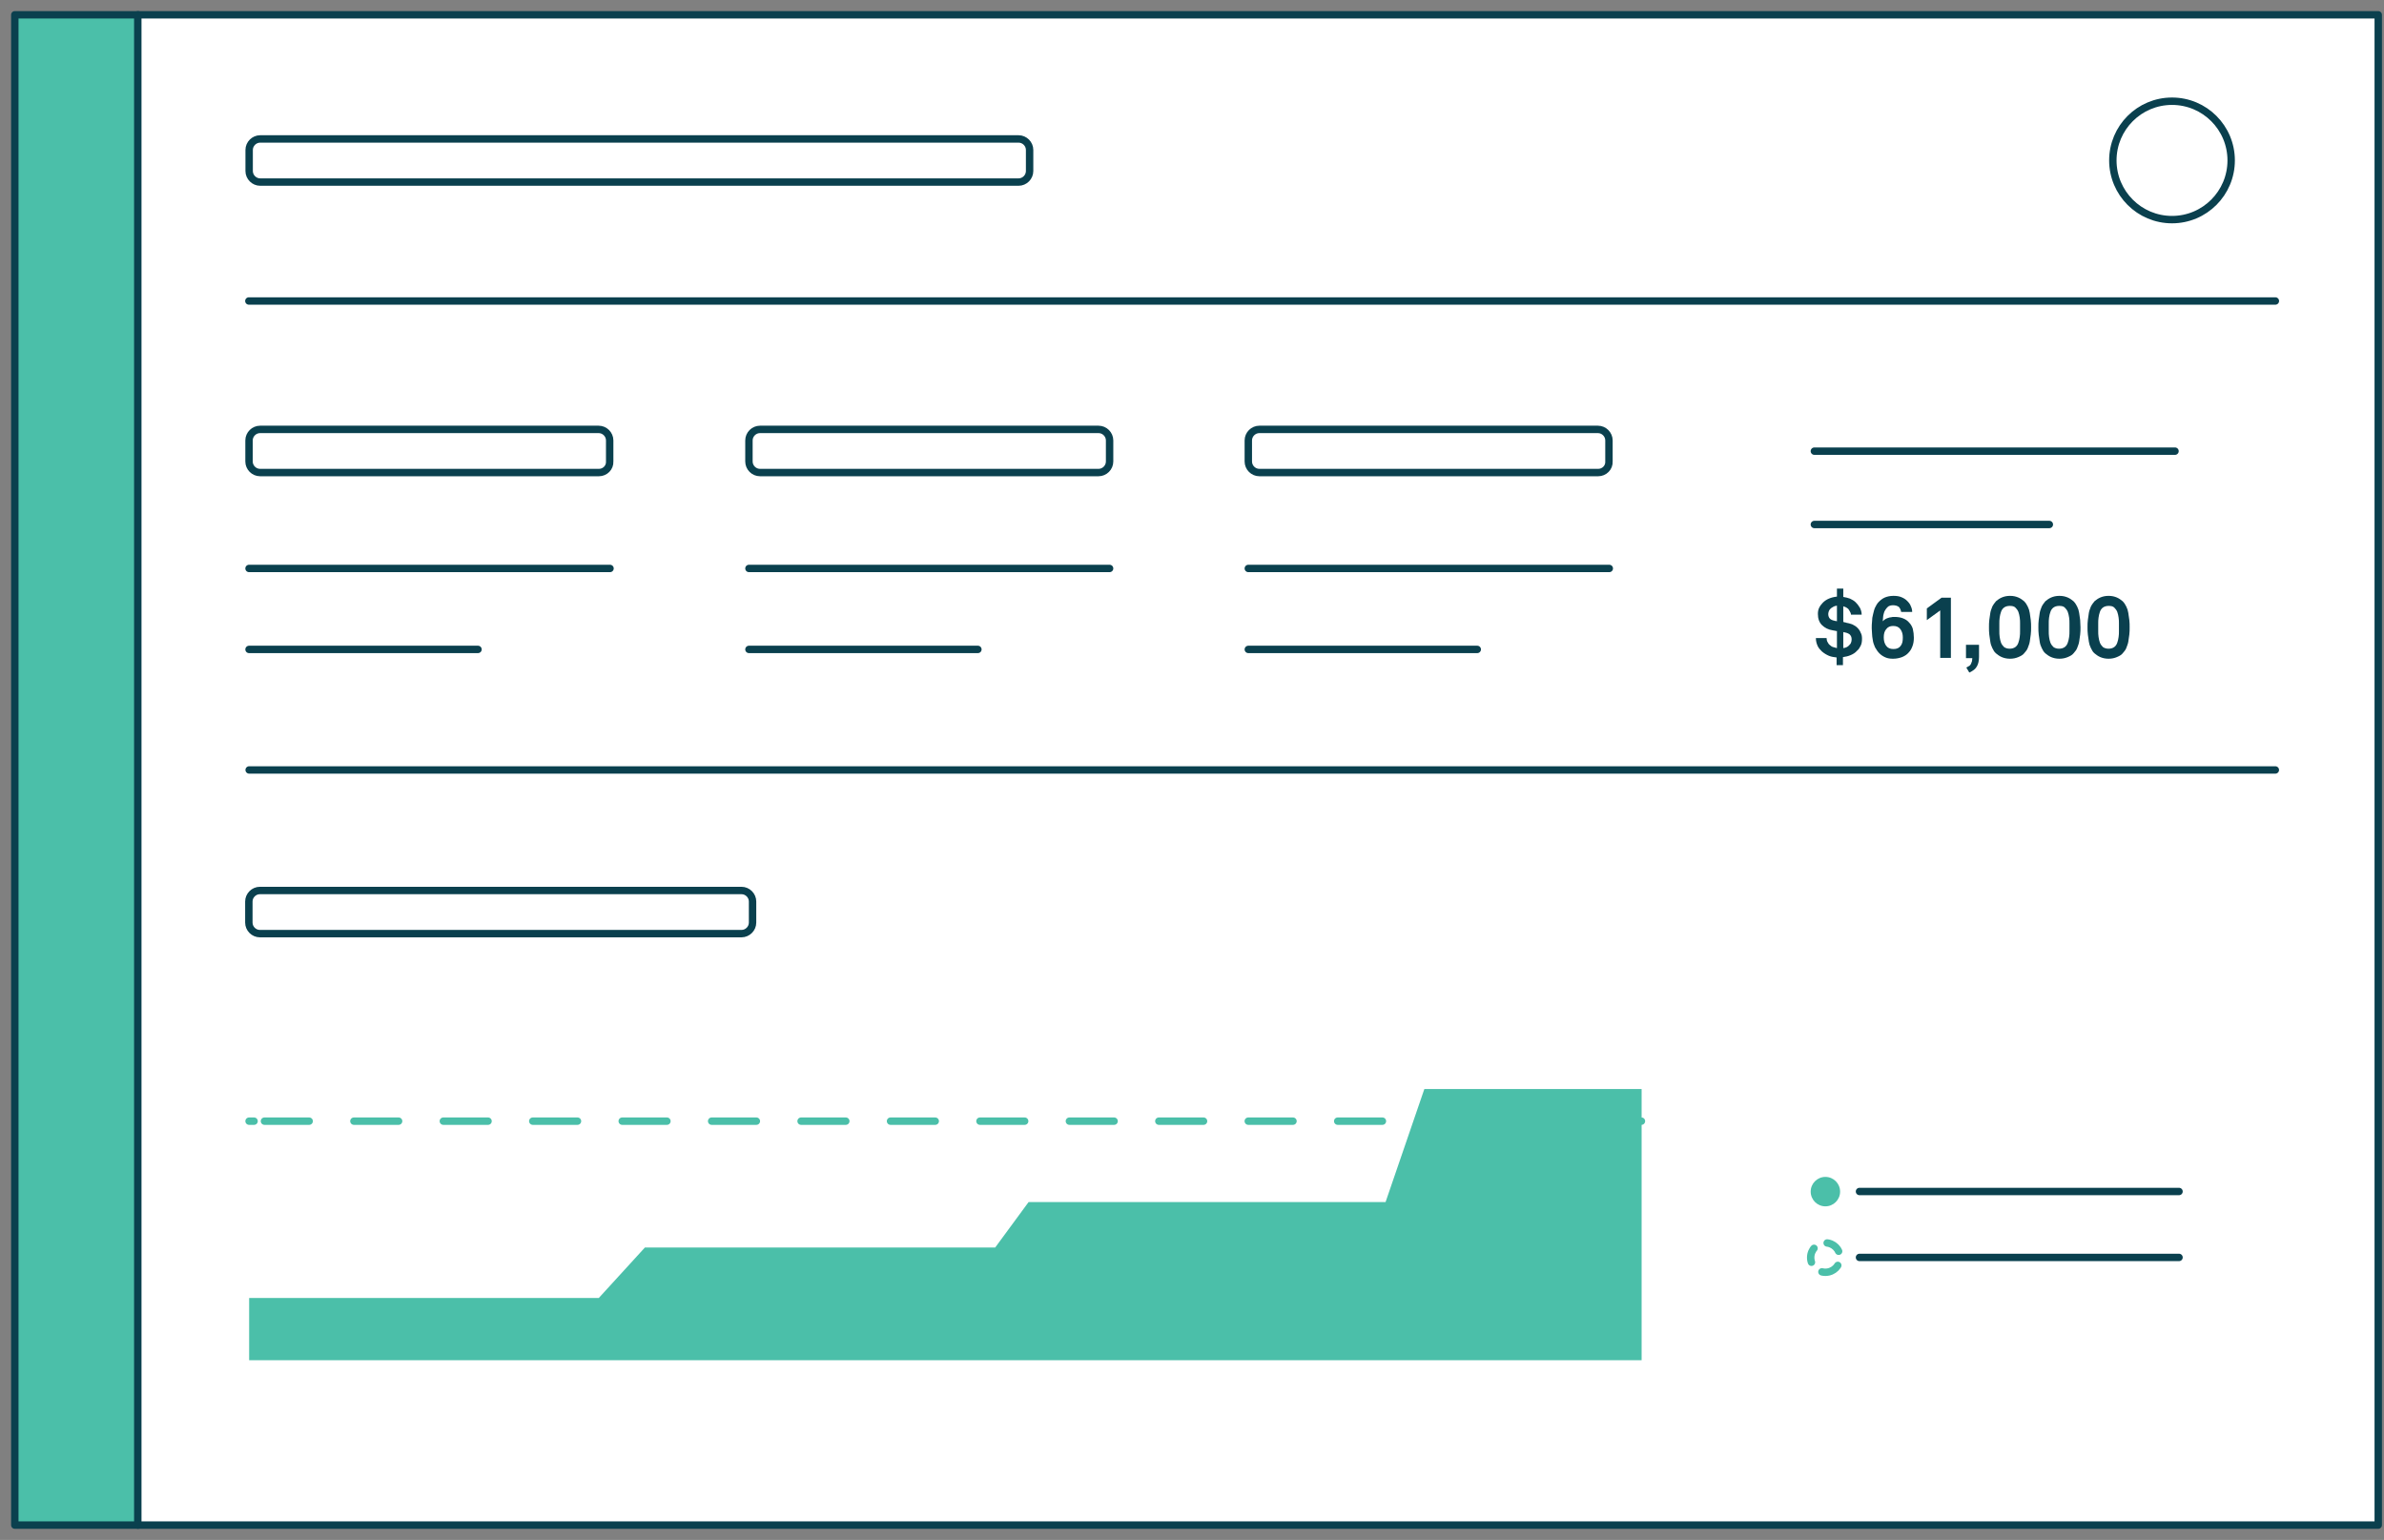
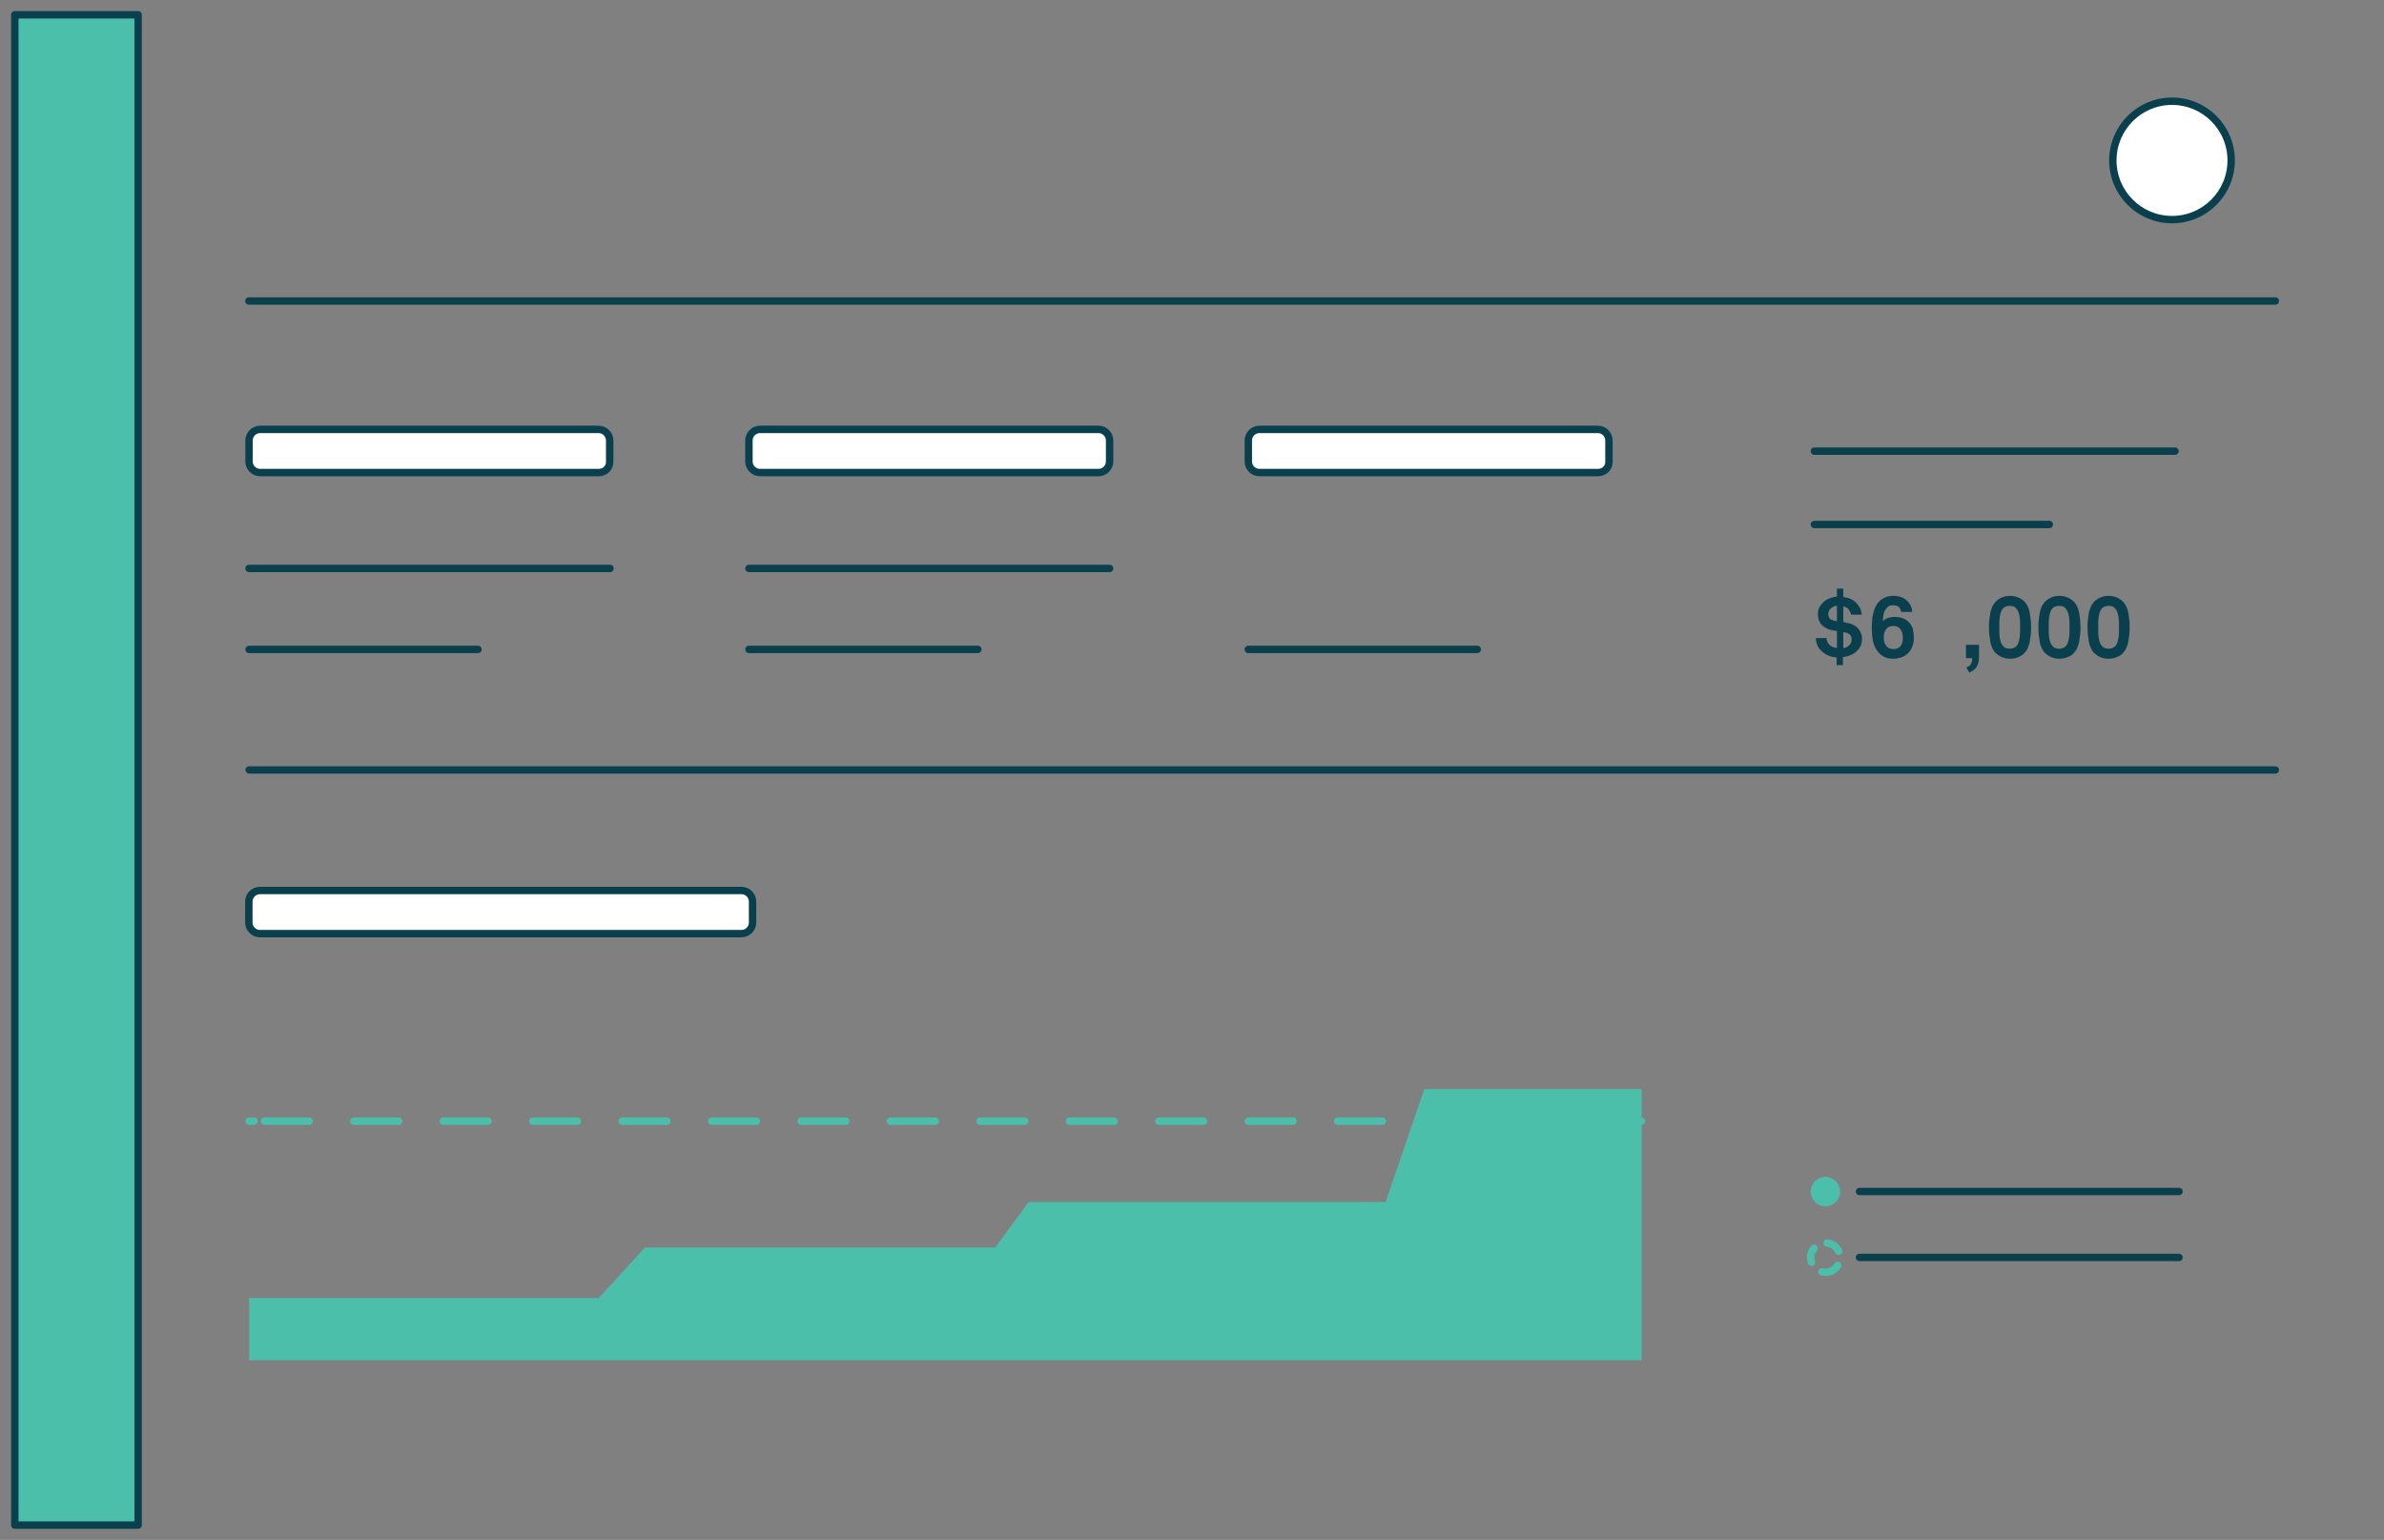
<svg xmlns="http://www.w3.org/2000/svg" width="161" height="104" viewBox="0 0 161 104" fill="none">
  <rect x="0" y="0" width="161" height="104" fill="#808080" stroke="none" />
  <path d="M9.329 1H1V103H9.329V1Z" fill="#4BBFA9" stroke="#0A404E" stroke-width="0.5" stroke-miterlimit="10" stroke-linecap="round" stroke-linejoin="round" />
-   <path d="M160.611 1H9.306V103H160.611V1Z" fill="white" stroke="#0A404E" stroke-width="0.5" stroke-miterlimit="10" stroke-linecap="round" stroke-linejoin="round" />
-   <path d="M68.788 12.296H17.571C17.165 12.296 16.826 11.958 16.826 11.551V10.128C16.826 9.722 17.165 9.383 17.571 9.383H68.788C69.195 9.383 69.533 9.722 69.533 10.128V11.551C69.533 11.958 69.195 12.296 68.788 12.296Z" fill="white" stroke="#0A404E" stroke-width="0.5" stroke-miterlimit="10" stroke-linecap="round" stroke-linejoin="round" />
  <path d="M50.078 63.054H17.551C17.144 63.054 16.806 62.715 16.806 62.309V60.886C16.806 60.479 17.144 60.141 17.551 60.141H50.078C50.484 60.141 50.823 60.479 50.823 60.886V62.309C50.823 62.715 50.484 63.054 50.078 63.054Z" fill="white" stroke="#0A404E" stroke-width="0.5" stroke-miterlimit="10" stroke-linecap="round" stroke-linejoin="round" />
  <path d="M16.806 20.328H153.664" stroke="#0A404E" stroke-width="0.5" stroke-miterlimit="10" stroke-linecap="round" stroke-linejoin="round" />
  <path d="M16.826 52H153.662" stroke="#0A404E" stroke-width="0.5" stroke-miterlimit="10" stroke-linecap="round" stroke-linejoin="round" />
  <path d="M40.452 31.914H17.563C17.157 31.914 16.818 31.575 16.818 31.168V29.745C16.818 29.339 17.157 29 17.563 29H40.429C40.836 29 41.174 29.339 41.174 29.745V31.168C41.197 31.575 40.858 31.914 40.452 31.914Z" fill="white" stroke="#0A404E" stroke-width="0.5" stroke-miterlimit="10" stroke-linecap="round" stroke-linejoin="round" />
  <path d="M16.818 38.391H41.197" stroke="#0A404E" stroke-width="0.5" stroke-miterlimit="10" stroke-linecap="round" stroke-linejoin="round" />
  <path d="M16.818 43.859H32.281" stroke="#0A404E" stroke-width="0.5" stroke-miterlimit="10" stroke-linecap="round" stroke-linejoin="round" />
  <path d="M74.19 31.914H51.324C50.917 31.914 50.579 31.575 50.579 31.168V29.745C50.579 29.339 50.917 29 51.324 29H74.19C74.596 29 74.935 29.339 74.935 29.745V31.168C74.935 31.575 74.596 31.914 74.19 31.914Z" fill="white" stroke="#0A404E" stroke-width="0.5" stroke-miterlimit="10" stroke-linecap="round" stroke-linejoin="round" />
  <path d="M50.579 38.391H74.935" stroke="#0A404E" stroke-width="0.5" stroke-miterlimit="10" stroke-linecap="round" stroke-linejoin="round" />
  <path d="M50.579 43.859H66.041" stroke="#0A404E" stroke-width="0.5" stroke-miterlimit="10" stroke-linecap="round" stroke-linejoin="round" />
  <path d="M107.937 31.914H85.048C84.642 31.914 84.303 31.575 84.303 31.168V29.745C84.303 29.339 84.642 29 85.048 29H107.914C108.32 29 108.659 29.339 108.659 29.745V31.168C108.681 31.575 108.343 31.914 107.937 31.914Z" fill="white" stroke="#0A404E" stroke-width="0.5" stroke-miterlimit="10" stroke-linecap="round" stroke-linejoin="round" />
-   <path d="M84.303 38.391H108.681" stroke="#0A404E" stroke-width="0.5" stroke-miterlimit="10" stroke-linecap="round" stroke-linejoin="round" />
  <path d="M84.303 43.859H99.765" stroke="#0A404E" stroke-width="0.5" stroke-miterlimit="10" stroke-linecap="round" stroke-linejoin="round" />
  <path d="M125.578 80.469H147.157" stroke="#0A404E" stroke-width="0.5" stroke-miterlimit="10" stroke-linecap="round" stroke-linejoin="round" />
  <path d="M123.275 81.472C123.824 81.472 124.269 81.027 124.269 80.478C124.269 79.929 123.824 79.484 123.275 79.484C122.727 79.484 122.282 79.929 122.282 80.478C122.282 81.027 122.727 81.472 123.275 81.472Z" fill="#4BBFA9" />
  <path d="M125.578 84.922H147.157" stroke="#0A404E" stroke-width="0.5" stroke-miterlimit="10" stroke-linecap="round" stroke-linejoin="round" />
  <path d="M123.275 85.925C123.824 85.925 124.269 85.48 124.269 84.931C124.269 84.382 123.824 83.938 123.275 83.938C122.727 83.938 122.282 84.382 122.282 84.931C122.282 85.48 122.727 85.925 123.275 85.925Z" stroke="#4BBFA9" stroke-width="0.5" stroke-miterlimit="10" stroke-linecap="round" stroke-linejoin="round" stroke-dasharray="1 1" />
  <path d="M146.684 14.832C148.89 14.832 150.679 13.042 150.679 10.834C150.679 8.626 148.89 6.836 146.684 6.836C144.477 6.836 142.688 8.626 142.688 10.834C142.688 13.042 144.477 14.832 146.684 14.832Z" fill="white" stroke="#0A404E" stroke-width="0.5" stroke-miterlimit="10" stroke-linecap="round" stroke-linejoin="round" />
  <path d="M125.748 43.138C125.748 43.319 125.726 43.477 125.658 43.612C125.59 43.748 125.522 43.861 125.409 43.951C125.297 44.087 125.139 44.177 124.981 44.245C124.823 44.312 124.642 44.358 124.461 44.38V44.922H124.033V44.403C123.852 44.38 123.671 44.358 123.513 44.29C123.355 44.222 123.197 44.132 123.039 43.996C122.926 43.883 122.814 43.77 122.746 43.612C122.678 43.454 122.633 43.296 122.633 43.093H123.355C123.355 43.183 123.378 43.296 123.423 43.364C123.468 43.454 123.513 43.522 123.581 43.567C123.649 43.635 123.717 43.68 123.807 43.703C123.897 43.725 123.965 43.748 124.055 43.77V42.618C124.01 42.618 123.965 42.618 123.92 42.596C123.875 42.596 123.829 42.573 123.784 42.573C123.468 42.528 123.22 42.393 123.039 42.212C122.859 42.031 122.769 41.783 122.769 41.467C122.769 41.309 122.791 41.173 122.859 41.037C122.927 40.902 123.017 40.789 123.107 40.699C123.22 40.586 123.355 40.495 123.513 40.428C123.671 40.36 123.852 40.315 124.055 40.292V39.75H124.484V40.315C124.642 40.337 124.8 40.382 124.935 40.428C125.071 40.495 125.206 40.563 125.319 40.676C125.432 40.789 125.522 40.902 125.613 41.06C125.68 41.196 125.726 41.354 125.726 41.512H125.003C125.003 41.444 124.981 41.376 124.935 41.309C124.89 41.241 124.868 41.173 124.823 41.128C124.777 41.083 124.732 41.06 124.665 41.015C124.597 40.992 124.552 40.97 124.484 40.947V42.009C124.507 42.009 124.552 42.009 124.574 42.031C124.619 42.031 124.642 42.031 124.665 42.054C124.823 42.076 124.958 42.122 125.093 42.167C125.229 42.234 125.342 42.302 125.432 42.393C125.522 42.483 125.613 42.596 125.658 42.731C125.726 42.844 125.748 42.98 125.748 43.138ZM124.055 40.902C123.987 40.925 123.897 40.925 123.829 40.97C123.762 41.015 123.694 41.037 123.626 41.105C123.581 41.15 123.536 41.196 123.513 41.263C123.491 41.331 123.468 41.399 123.468 41.467C123.468 41.602 123.513 41.715 123.581 41.783C123.649 41.85 123.762 41.896 123.875 41.918C123.897 41.918 123.942 41.941 123.965 41.941C123.987 41.941 124.033 41.941 124.055 41.964V40.902V40.902ZM125.048 43.183C125.048 43.025 125.003 42.935 124.913 42.844C124.823 42.777 124.71 42.731 124.574 42.709L124.484 42.686V43.77C124.665 43.748 124.8 43.68 124.89 43.567C124.935 43.522 124.981 43.477 125.003 43.409C125.026 43.364 125.048 43.273 125.048 43.183Z" fill="#0A404E" />
  <path d="M129.249 43.066C129.249 43.269 129.226 43.45 129.159 43.63C129.091 43.811 129.023 43.946 128.888 44.082C128.775 44.217 128.617 44.308 128.459 44.376C128.278 44.443 128.075 44.488 127.849 44.488C127.646 44.488 127.488 44.466 127.33 44.398C127.172 44.33 127.037 44.24 126.924 44.127C126.811 44.014 126.721 43.879 126.63 43.721C126.563 43.562 126.495 43.404 126.472 43.201C126.45 43.066 126.427 42.93 126.427 42.817C126.427 42.704 126.405 42.569 126.405 42.433C126.405 42.275 126.405 42.139 126.427 41.959C126.427 41.801 126.45 41.642 126.495 41.484C126.54 41.326 126.563 41.168 126.63 41.033C126.698 40.897 126.766 40.762 126.879 40.649C126.992 40.536 127.127 40.423 127.285 40.355C127.443 40.287 127.646 40.242 127.872 40.242C128.075 40.242 128.256 40.265 128.414 40.333C128.572 40.4 128.684 40.468 128.797 40.581C128.91 40.694 129.001 40.807 129.046 40.942C129.113 41.078 129.136 41.213 129.136 41.326H128.391C128.368 41.191 128.323 41.1 128.256 41.01C128.165 40.92 128.007 40.875 127.827 40.875C127.736 40.875 127.646 40.897 127.601 40.92C127.533 40.942 127.488 40.987 127.443 41.033C127.398 41.078 127.353 41.146 127.308 41.213C127.262 41.281 127.24 41.349 127.217 41.439C127.195 41.53 127.172 41.597 127.172 41.688C127.172 41.778 127.15 41.868 127.15 41.959C127.195 41.914 127.24 41.868 127.308 41.823C127.375 41.778 127.443 41.755 127.511 41.733C127.578 41.71 127.646 41.688 127.714 41.688C127.782 41.665 127.849 41.665 127.917 41.665C128.143 41.665 128.323 41.688 128.504 41.755C128.684 41.823 128.82 41.914 128.933 42.049C129.046 42.162 129.136 42.32 129.181 42.478C129.226 42.681 129.249 42.862 129.249 43.066ZM128.504 43.043C128.504 42.84 128.459 42.659 128.346 42.501C128.233 42.343 128.075 42.275 127.849 42.275C127.646 42.275 127.488 42.343 127.375 42.501C127.262 42.636 127.217 42.817 127.217 43.043C127.217 43.269 127.262 43.449 127.375 43.608C127.488 43.766 127.646 43.833 127.872 43.833C128.098 43.833 128.256 43.766 128.368 43.608C128.481 43.449 128.504 43.291 128.504 43.043Z" fill="#0A404E" />
-   <path d="M131.029 44.433V41.225L130.126 41.88V41.09L131.119 40.367H131.751V44.433H131.029Z" fill="#0A404E" />
  <path d="M133.65 44.36C133.65 44.608 133.605 44.834 133.514 44.992C133.424 45.173 133.244 45.309 132.995 45.422L132.792 45.083C132.882 45.038 132.95 44.992 132.995 44.97C133.04 44.947 133.086 44.88 133.108 44.834C133.131 44.789 133.153 44.721 133.176 44.654C133.176 44.586 133.198 44.518 133.198 44.45H132.77V43.547H133.65V44.36Z" fill="#0A404E" />
-   <path d="M137.167 42.365C137.167 42.523 137.167 42.704 137.144 42.862C137.122 43.02 137.099 43.178 137.077 43.337C137.054 43.495 136.986 43.63 136.941 43.766C136.896 43.901 136.783 44.014 136.693 44.127C136.603 44.24 136.467 44.308 136.309 44.376C136.151 44.443 135.971 44.488 135.745 44.488C135.519 44.488 135.339 44.443 135.181 44.376C135.023 44.308 134.91 44.217 134.797 44.127C134.684 44.037 134.616 43.901 134.548 43.766C134.481 43.63 134.436 43.495 134.413 43.337C134.39 43.178 134.368 43.02 134.345 42.862C134.323 42.704 134.323 42.523 134.323 42.365C134.323 42.207 134.323 42.026 134.345 41.868C134.368 41.71 134.39 41.552 134.413 41.394C134.436 41.236 134.503 41.1 134.548 40.965C134.616 40.829 134.706 40.717 134.797 40.604C134.91 40.513 135.023 40.423 135.181 40.355C135.339 40.287 135.519 40.242 135.745 40.242C135.971 40.242 136.151 40.287 136.309 40.355C136.467 40.423 136.58 40.513 136.693 40.604C136.806 40.717 136.873 40.829 136.941 40.965C137.009 41.1 137.054 41.236 137.077 41.394C137.099 41.552 137.122 41.71 137.144 41.868C137.167 42.049 137.167 42.207 137.167 42.365ZM136.422 42.117C136.422 41.981 136.422 41.846 136.399 41.71C136.377 41.575 136.354 41.439 136.309 41.326C136.264 41.213 136.196 41.123 136.106 41.033C136.016 40.942 135.88 40.92 135.722 40.92C135.564 40.92 135.429 40.965 135.339 41.033C135.248 41.1 135.181 41.191 135.135 41.326C135.09 41.439 135.068 41.575 135.045 41.71C135.023 41.846 135.023 41.981 135.023 42.117V42.614C135.023 42.749 135.023 42.885 135.045 43.02C135.068 43.156 135.09 43.291 135.135 43.404C135.181 43.517 135.248 43.608 135.339 43.698C135.429 43.766 135.564 43.811 135.722 43.811C135.88 43.811 136.016 43.766 136.106 43.698C136.196 43.63 136.264 43.54 136.309 43.404C136.354 43.291 136.377 43.156 136.399 43.02C136.422 42.885 136.422 42.749 136.422 42.614V42.117Z" fill="#0A404E" />
+   <path d="M137.167 42.365C137.167 42.523 137.167 42.704 137.144 42.862C137.122 43.02 137.099 43.178 137.077 43.337C137.054 43.495 136.986 43.63 136.941 43.766C136.896 43.901 136.783 44.014 136.693 44.127C136.603 44.24 136.467 44.308 136.309 44.376C136.151 44.443 135.971 44.488 135.745 44.488C135.519 44.488 135.339 44.443 135.181 44.376C135.023 44.308 134.91 44.217 134.797 44.127C134.684 44.037 134.616 43.901 134.548 43.766C134.481 43.63 134.436 43.495 134.413 43.337C134.39 43.178 134.368 43.02 134.345 42.862C134.323 42.704 134.323 42.523 134.323 42.365C134.323 42.207 134.323 42.026 134.345 41.868C134.368 41.71 134.39 41.552 134.413 41.394C134.436 41.236 134.503 41.1 134.548 40.965C134.616 40.829 134.706 40.717 134.797 40.604C134.91 40.513 135.023 40.423 135.181 40.355C135.339 40.287 135.519 40.242 135.745 40.242C135.971 40.242 136.151 40.287 136.309 40.355C136.467 40.423 136.58 40.513 136.693 40.604C136.806 40.717 136.873 40.829 136.941 40.965C137.009 41.1 137.054 41.236 137.077 41.394C137.099 41.552 137.122 41.71 137.144 41.868C137.167 42.049 137.167 42.207 137.167 42.365ZM136.422 42.117C136.422 41.981 136.422 41.846 136.399 41.71C136.377 41.575 136.354 41.439 136.309 41.326C136.264 41.213 136.196 41.123 136.106 41.033C136.016 40.942 135.88 40.92 135.722 40.92C135.564 40.92 135.429 40.965 135.339 41.033C135.248 41.1 135.181 41.191 135.135 41.326C135.09 41.439 135.068 41.575 135.045 41.71C135.023 41.846 135.023 41.981 135.023 42.117C135.023 42.749 135.023 42.885 135.045 43.02C135.068 43.156 135.09 43.291 135.135 43.404C135.181 43.517 135.248 43.608 135.339 43.698C135.429 43.766 135.564 43.811 135.722 43.811C135.88 43.811 136.016 43.766 136.106 43.698C136.196 43.63 136.264 43.54 136.309 43.404C136.354 43.291 136.377 43.156 136.399 43.02C136.422 42.885 136.422 42.749 136.422 42.614V42.117Z" fill="#0A404E" />
  <path d="M140.503 42.365C140.503 42.523 140.503 42.704 140.481 42.862C140.458 43.02 140.435 43.178 140.413 43.337C140.39 43.495 140.323 43.63 140.277 43.766C140.232 43.901 140.119 44.014 140.029 44.127C139.939 44.24 139.803 44.308 139.645 44.376C139.487 44.443 139.307 44.488 139.081 44.488C138.855 44.488 138.675 44.443 138.517 44.376C138.359 44.308 138.246 44.217 138.133 44.127C138.02 44.037 137.952 43.901 137.885 43.766C137.817 43.63 137.772 43.495 137.749 43.337C137.727 43.178 137.704 43.02 137.682 42.862C137.659 42.704 137.659 42.523 137.659 42.365C137.659 42.207 137.659 42.026 137.682 41.868C137.704 41.71 137.727 41.552 137.749 41.394C137.772 41.236 137.84 41.1 137.885 40.965C137.952 40.829 138.043 40.717 138.133 40.604C138.246 40.513 138.359 40.423 138.517 40.355C138.675 40.287 138.855 40.242 139.081 40.242C139.307 40.242 139.487 40.287 139.645 40.355C139.803 40.423 139.916 40.513 140.029 40.604C140.142 40.717 140.21 40.829 140.277 40.965C140.345 41.1 140.39 41.236 140.413 41.394C140.435 41.552 140.458 41.71 140.481 41.868C140.481 42.049 140.503 42.207 140.503 42.365ZM139.758 42.117C139.758 41.981 139.758 41.846 139.736 41.71C139.713 41.575 139.69 41.439 139.645 41.326C139.6 41.213 139.532 41.123 139.442 41.033C139.352 40.942 139.216 40.92 139.058 40.92C138.9 40.92 138.765 40.965 138.675 41.033C138.584 41.1 138.517 41.191 138.472 41.326C138.426 41.439 138.404 41.575 138.381 41.71C138.359 41.846 138.359 41.981 138.359 42.117V42.614C138.359 42.749 138.359 42.885 138.381 43.02C138.404 43.156 138.426 43.291 138.472 43.404C138.517 43.517 138.584 43.608 138.675 43.698C138.765 43.766 138.9 43.811 139.058 43.811C139.216 43.811 139.352 43.766 139.442 43.698C139.532 43.63 139.6 43.54 139.645 43.404C139.69 43.291 139.713 43.156 139.736 43.02C139.758 42.885 139.758 42.749 139.758 42.614V42.117Z" fill="#0A404E" />
  <path d="M143.822 42.365C143.822 42.523 143.822 42.704 143.8 42.862C143.777 43.02 143.754 43.178 143.732 43.337C143.709 43.495 143.642 43.63 143.596 43.766C143.551 43.901 143.438 44.014 143.348 44.127C143.258 44.24 143.122 44.308 142.964 44.376C142.806 44.443 142.626 44.488 142.4 44.488C142.174 44.488 141.994 44.443 141.836 44.376C141.678 44.308 141.565 44.217 141.452 44.127C141.339 44.037 141.271 43.901 141.204 43.766C141.136 43.63 141.091 43.495 141.068 43.337C141.046 43.178 141.023 43.02 141.001 42.862C140.978 42.704 140.978 42.523 140.978 42.365C140.978 42.207 140.978 42.026 141.001 41.868C141.023 41.71 141.046 41.552 141.068 41.394C141.091 41.236 141.159 41.1 141.204 40.965C141.271 40.829 141.362 40.717 141.452 40.604C141.565 40.513 141.678 40.423 141.836 40.355C141.994 40.287 142.174 40.242 142.4 40.242C142.626 40.242 142.806 40.287 142.964 40.355C143.122 40.423 143.235 40.513 143.348 40.604C143.461 40.717 143.529 40.829 143.596 40.965C143.664 41.1 143.709 41.236 143.732 41.394C143.754 41.552 143.777 41.71 143.8 41.868C143.822 42.049 143.822 42.207 143.822 42.365ZM143.1 42.117C143.1 41.981 143.1 41.846 143.077 41.71C143.055 41.575 143.032 41.439 142.987 41.326C142.942 41.213 142.874 41.123 142.784 41.033C142.694 40.942 142.558 40.92 142.4 40.92C142.242 40.92 142.107 40.965 142.016 41.033C141.926 41.1 141.858 41.191 141.813 41.326C141.768 41.439 141.746 41.575 141.723 41.71C141.7 41.846 141.7 41.981 141.7 42.117V42.614C141.7 42.749 141.7 42.885 141.723 43.02C141.746 43.156 141.768 43.291 141.813 43.404C141.858 43.517 141.926 43.608 142.016 43.698C142.107 43.766 142.242 43.811 142.4 43.811C142.558 43.811 142.694 43.766 142.784 43.698C142.874 43.63 142.942 43.54 142.987 43.404C143.032 43.291 143.055 43.156 143.077 43.02C143.1 42.885 143.1 42.749 143.1 42.614V42.117Z" fill="#0A404E" />
  <path d="M122.53 30.469H146.886" stroke="#0A404E" stroke-width="0.5" stroke-miterlimit="10" stroke-linecap="round" stroke-linejoin="round" />
  <path d="M122.53 35.422H138.399" stroke="#0A404E" stroke-width="0.5" stroke-miterlimit="10" stroke-linecap="round" stroke-linejoin="round" />
  <path d="M110.864 91.864V73.547H96.192L93.573 81.181H69.466L67.208 84.253H43.552L40.437 87.663H16.826V91.864H110.864Z" fill="#4BBFA9" />
  <path d="M16.82 75.719H17.158" stroke="#4BBFA9" stroke-width="0.5" stroke-linecap="round" stroke-linejoin="round" />
  <path d="M17.86 75.719H110.182" stroke="#4BBFA9" stroke-width="0.5" stroke-linecap="round" stroke-linejoin="round" stroke-dasharray="3.02 3.02" />
  <path d="M110.513 75.719H110.852" stroke="#4BBFA9" stroke-width="0.5" stroke-linecap="round" stroke-linejoin="round" />
</svg>